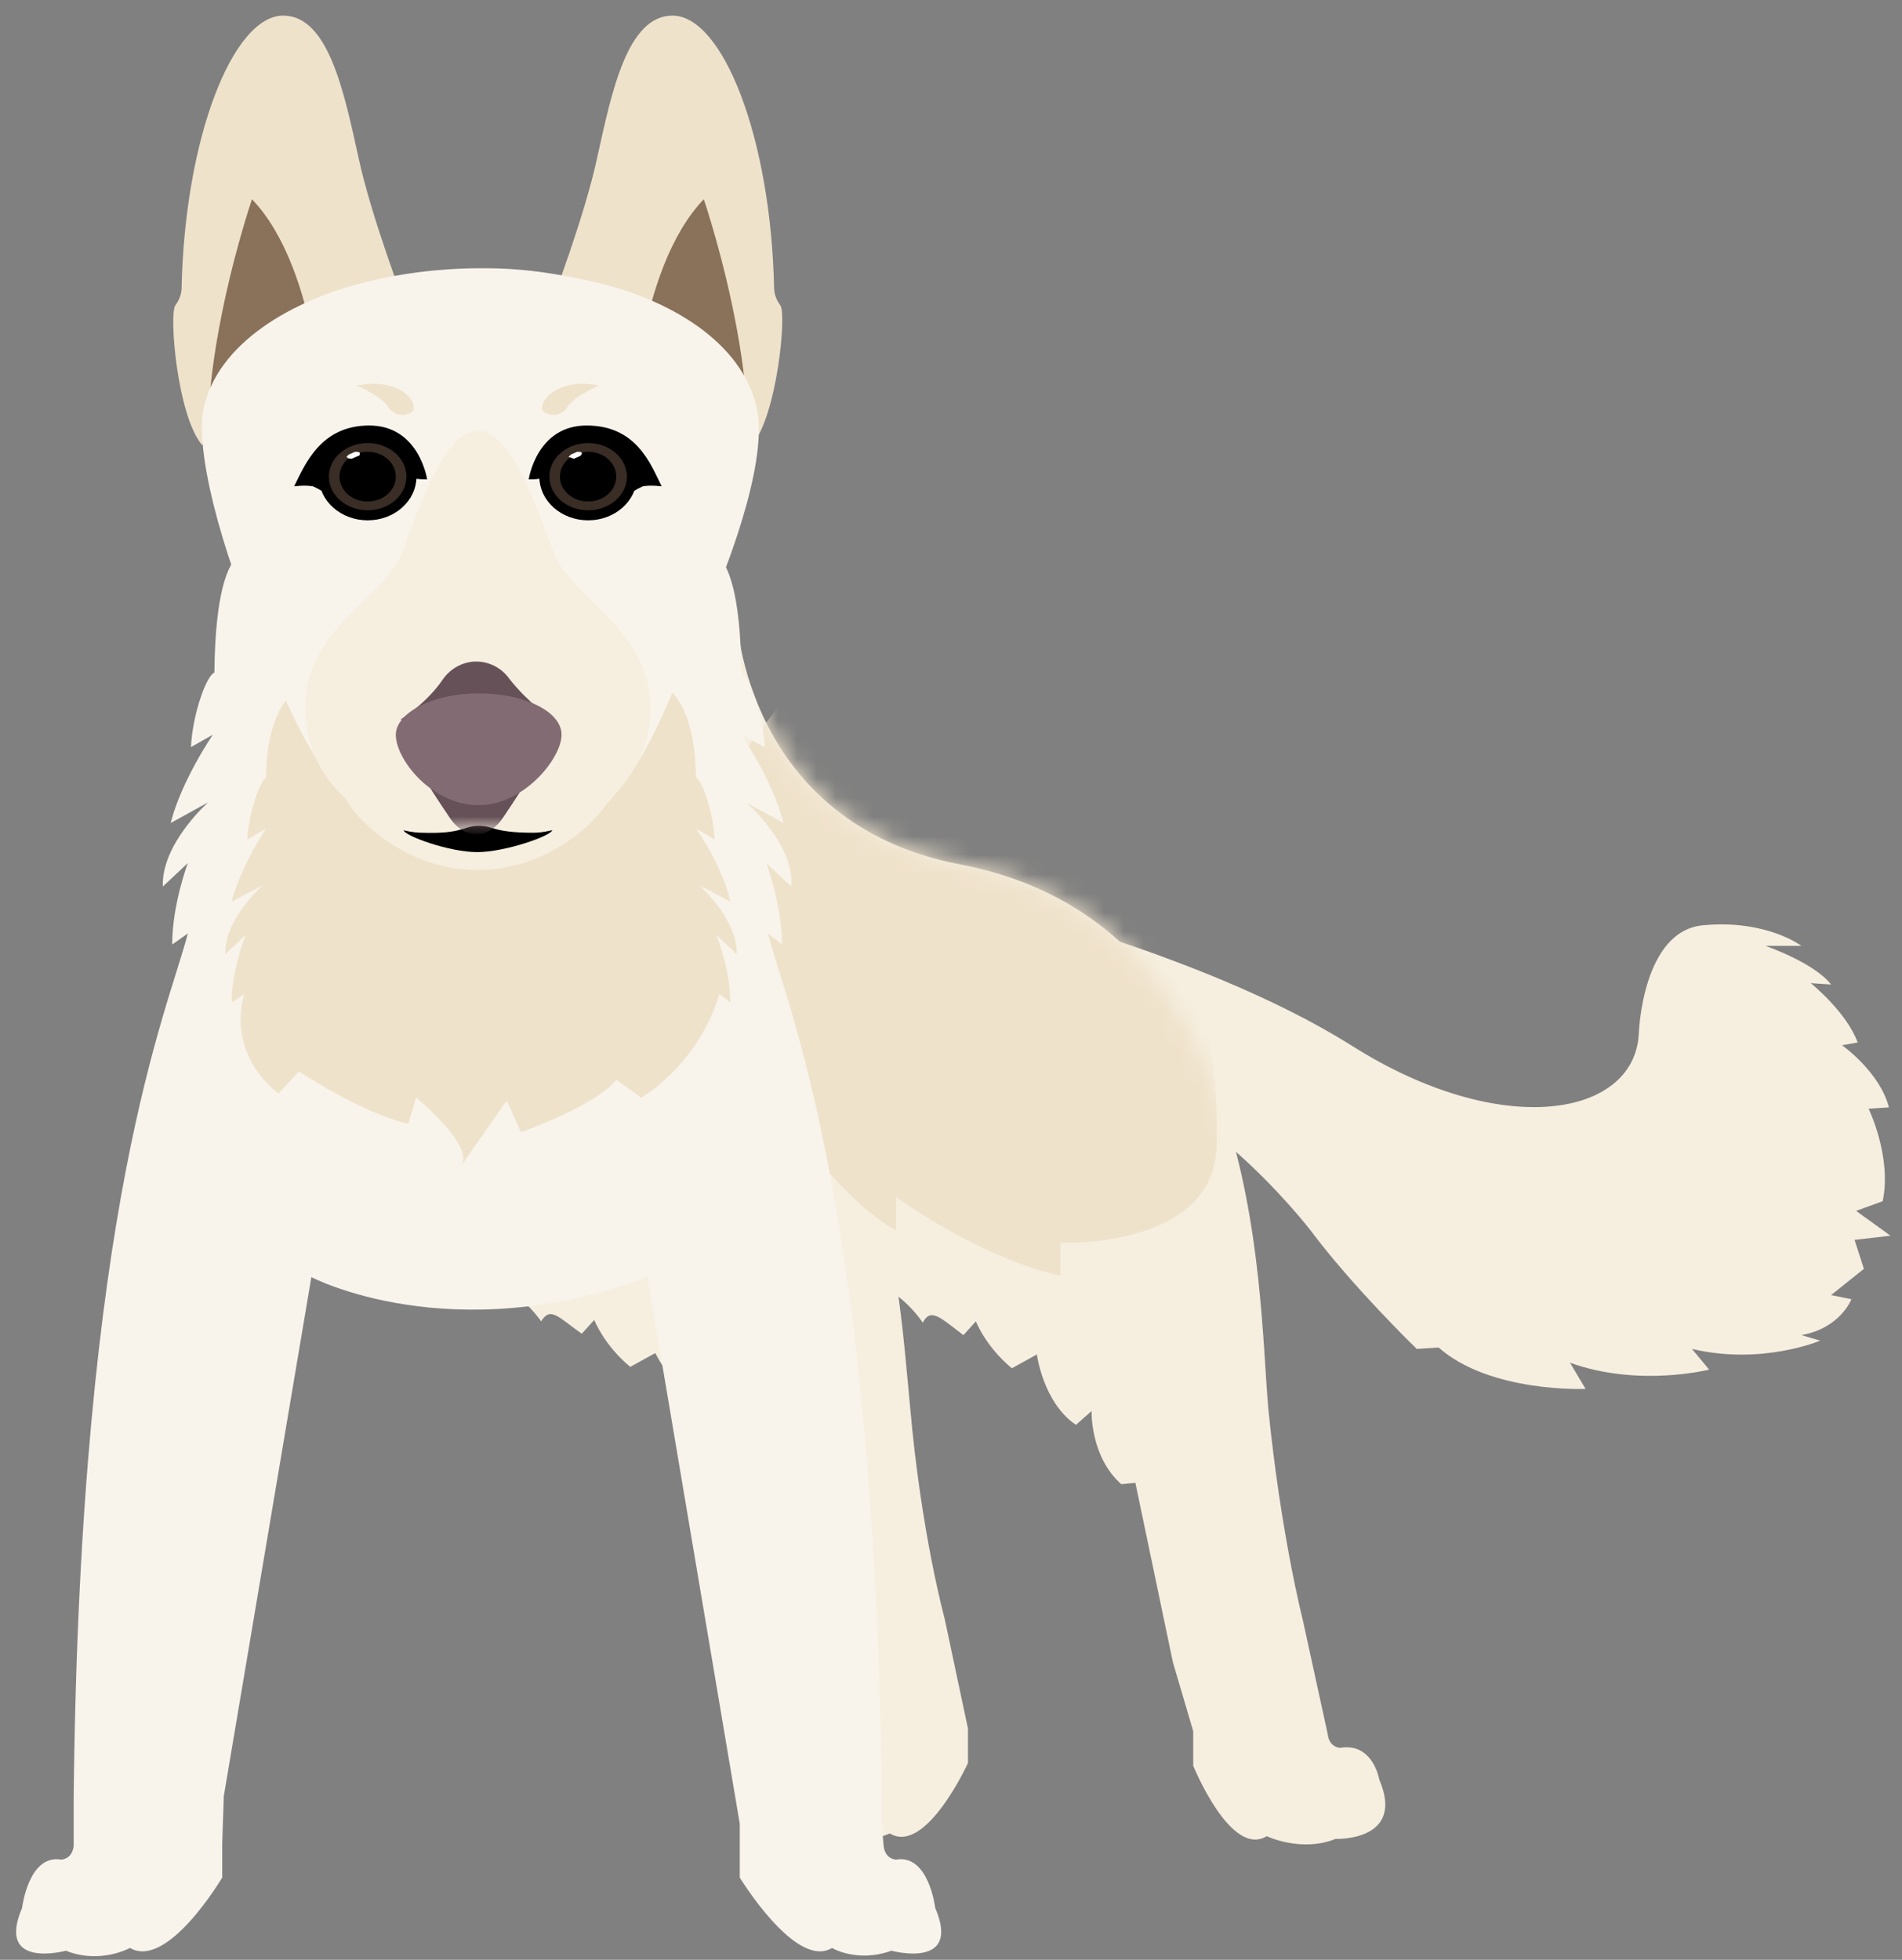
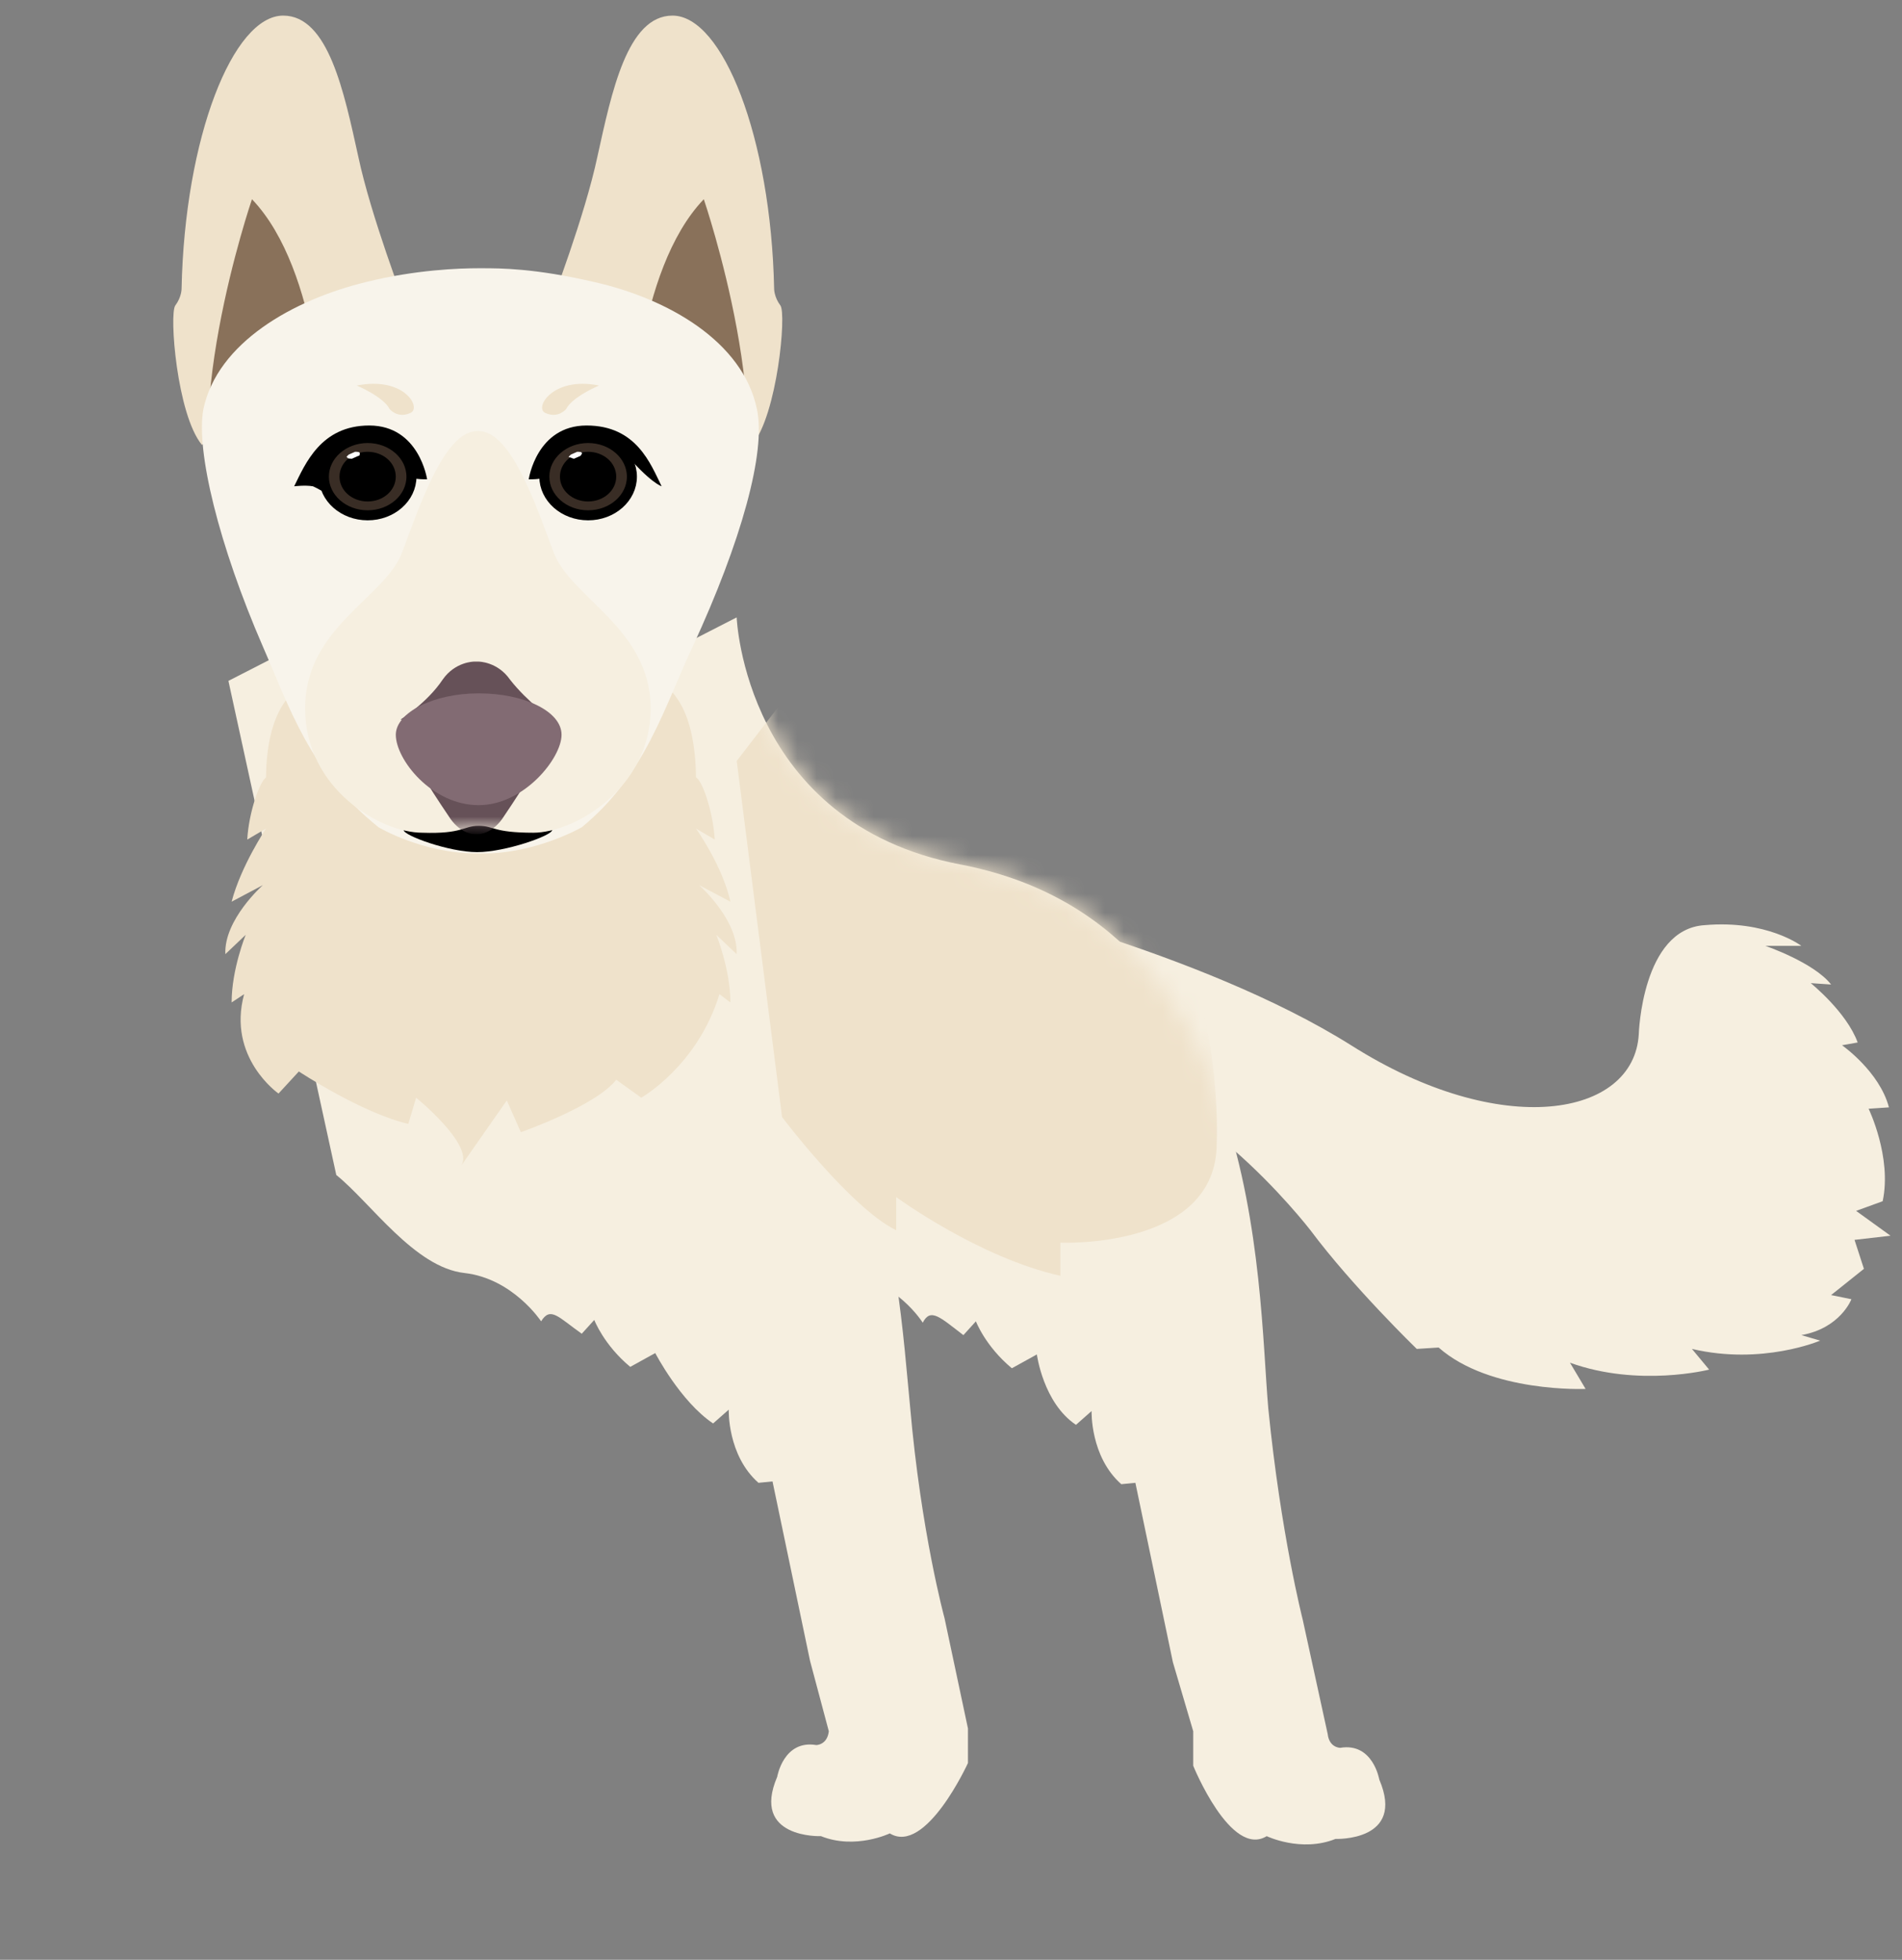
<svg xmlns="http://www.w3.org/2000/svg" width="99" height="102" viewBox="0 0 99 102" fill="none">
  <rect x="0" y="0" width="99" height="102" fill="#808080" stroke="none" />
  <path d="M50.06 46.643C50.06 46.643 62.43 49.444 70.324 54.401C78.137 59.358 85.054 58.136 85.299 53.826C85.299 53.826 85.461 48.367 88.717 48.151C91.972 47.864 93.762 49.229 93.762 49.229H91.891C91.891 49.229 94.413 50.091 95.309 51.24L94.251 51.168C94.251 51.168 96.123 52.677 96.692 54.257L95.878 54.401C95.878 54.401 97.832 55.766 98.32 57.634L97.262 57.705C97.262 57.705 98.483 60.22 97.994 62.518L96.611 63.021L98.401 64.314L96.529 64.53L97.018 66.038L95.309 67.403L96.367 67.619C96.367 67.619 95.797 69.127 93.762 69.487L94.739 69.774C94.739 69.774 91.728 71.067 88.066 70.205L88.961 71.282C88.961 71.282 85.299 72.216 81.718 70.923L82.531 72.288C82.531 72.288 77.567 72.504 74.882 70.133L73.742 70.205C73.742 70.205 70.405 66.972 68.208 64.027C68.208 64.027 61.453 55.263 56.001 56.412" fill="#F6EFE0" />
  <path d="M42.163 86.441L40.21 77.102L39.478 77.174C37.85 75.737 37.931 73.367 37.931 73.367L37.117 74.085C35.408 72.936 34.106 70.421 34.106 70.421L32.804 71.14C31.421 69.99 30.932 68.697 30.932 68.697L30.281 69.415C29.061 68.553 28.654 67.979 28.165 68.769C28.165 68.769 26.7 66.542 24.178 66.255C21.573 65.967 19.295 62.591 17.504 61.154L11.889 35.437L18.481 32.06C18.481 32.06 18.888 42.764 30.119 44.919C45.907 47.936 46.721 66.686 47.372 73.223C47.941 79.76 49.162 84.214 49.162 84.214L50.383 89.961V91.757C50.383 91.757 48.186 96.57 46.314 95.42C46.314 95.42 44.523 96.282 42.733 95.564C42.733 95.564 39.071 95.708 40.454 92.475C40.454 92.475 40.78 90.535 42.489 90.823C42.489 90.823 43.059 90.823 43.14 90.104L42.163 86.441Z" fill="#F6EFE0" />
  <path d="M62.108 90.105V91.901C62.108 91.901 64.061 96.714 65.933 95.564C65.933 95.564 67.723 96.426 69.514 95.708C69.514 95.708 73.176 95.852 71.793 92.619C71.793 92.619 71.467 90.68 69.758 90.967C69.758 90.967 69.188 90.967 69.107 90.249L67.805 84.286C67.805 84.286 66.665 79.832 66.014 73.295C65.445 66.758 65.77 48.009 49.982 44.992C38.751 42.836 38.344 32.133 38.344 32.133L31.752 35.509L37.367 61.227C39.158 62.735 41.437 66.112 44.041 66.327C46.645 66.614 48.029 68.841 48.029 68.841C48.435 68.051 48.924 68.554 50.145 69.488L50.796 68.769C50.796 68.769 51.284 70.062 52.667 71.212L53.97 70.493C53.97 70.493 54.295 73.008 56.004 74.157L56.818 73.439C56.818 73.439 56.737 75.809 58.364 77.246L59.097 77.174L61.05 86.513L62.108 90.105Z" fill="#F6EFE0" />
  <mask id="mask0_7038_26365" style="mask-type:luminance" maskUnits="userSpaceOnUse" x="31" y="32" width="42" height="64">
    <path d="M31.676 35.513L37.291 61.23C39.082 62.739 41.36 66.115 43.965 66.33C46.569 66.618 47.952 68.845 47.952 68.845C48.359 68.055 48.848 68.557 50.068 69.491L50.719 68.773C50.719 68.773 51.208 70.066 52.591 71.215L53.893 70.497C53.893 70.497 54.219 73.011 55.928 74.161L56.742 73.442C56.742 73.442 56.66 75.813 58.288 77.25L59.021 77.178L60.974 86.516L62.113 90.037V91.832C62.113 91.832 64.066 96.645 65.938 95.496C65.938 95.496 67.729 96.358 69.519 95.64C69.519 95.64 73.181 95.783 71.798 92.551C71.798 92.551 71.472 90.611 69.763 90.898C69.763 90.898 69.194 90.898 69.112 90.18L67.81 84.218C67.81 84.218 66.671 79.764 66.019 73.227C65.45 66.69 65.775 47.94 49.987 44.923C38.756 42.768 38.349 32.065 38.349 32.065L31.676 35.513Z" fill="white" />
  </mask>
  <g mask="url(#mask0_7038_26365)">
    <path d="M40.707 58.138C40.707 58.138 44.288 62.879 46.648 64.029V62.304C46.648 62.304 50.961 65.465 55.193 66.399V64.675C55.193 64.675 63.331 65.034 63.331 59.503C63.331 59.287 63.657 52.247 60.564 47.865L41.276 35.797L38.347 39.604L40.707 58.138Z" fill="#EFE2CB" />
  </g>
-   <path d="M3.836 93.48C4.161 62.662 8.719 52.677 9.777 48.582L8.963 49.157C8.963 47.074 9.777 44.919 9.777 44.919L8.475 46.14C8.393 43.913 10.835 41.758 10.835 41.758L8.882 42.835C9.451 40.608 11.079 38.238 11.079 38.238L9.94 38.884C10.021 37.16 10.753 35.149 11.16 35.005C11.242 26.672 13.765 28.899 13.765 28.899H35.982C35.982 28.899 38.505 26.672 38.587 35.005C38.993 35.221 39.726 37.16 39.807 38.884L38.587 38.238C38.587 38.238 40.214 40.608 40.784 42.835L38.831 41.758C38.831 41.758 41.353 43.913 41.191 46.14L39.889 44.919C39.889 44.919 40.702 47.145 40.702 49.157L39.97 48.582C40.947 52.39 45.667 62.95 45.911 95.132L45.992 96.066C46.074 96.784 46.643 96.784 46.643 96.784C48.352 96.497 48.678 99.299 48.678 99.299C50.062 102.531 46.399 101.526 46.399 101.526C44.609 102.172 43.307 101.382 43.307 101.382C41.435 102.531 38.505 97.718 38.505 97.718V95.922C38.505 95.851 38.505 94.917 38.505 94.917L33.703 66.469C23.449 70.277 16.206 66.469 16.206 66.469L11.649 93.48L11.567 95.922V97.718C11.567 97.718 8.719 102.531 6.766 101.382C6.766 101.382 5.219 102.244 3.429 101.526C3.429 101.526 -0.233 102.531 1.15 99.299C1.15 99.299 1.476 96.497 3.185 96.784C3.185 96.784 3.754 96.784 3.836 96.066V93.48Z" fill="#F8F4EB" />
  <path d="M31.669 35.435C31.669 35.22 36.145 33.568 36.226 40.464C36.552 40.608 37.121 42.26 37.203 43.697L36.226 43.122C36.226 43.122 37.61 45.062 38.017 46.929L36.389 46.067C36.389 46.067 38.424 47.863 38.342 49.659L37.284 48.654C37.284 48.654 38.017 50.449 38.017 52.173L37.447 51.742C36.308 55.478 33.378 57.13 33.378 57.13L32.076 56.196C31.018 57.561 27.111 58.926 27.111 58.926L26.379 57.274L24.019 60.65C24.67 59.573 21.659 57.13 21.659 57.13L21.252 58.495C18.81 57.92 15.555 55.765 15.555 55.765L14.497 56.915C14.497 56.915 11.811 55.047 12.707 51.742L12.056 52.173C12.056 50.449 12.788 48.654 12.788 48.654L11.73 49.659C11.649 47.863 13.683 46.067 13.683 46.067L12.056 46.929C12.544 45.062 13.846 43.122 13.846 43.122L12.869 43.697C12.951 42.26 13.52 40.68 13.846 40.464C13.927 33.568 18.892 35.435 18.892 35.435C18.892 35.435 31.669 35.651 31.669 35.435Z" fill="#EFE2CB" />
  <path d="M21.089 15.898C21.089 15.898 19.298 11.229 18.647 8.14C17.915 4.835 17.101 0.812 14.741 0.812C12.136 0.812 9.614 7.134 9.451 15.036C9.451 15.036 9.451 15.467 9.125 15.898C8.8 16.329 9.207 21.573 10.509 23.154L21.089 15.898Z" fill="#EFE2CB" />
  <path d="M13.115 10.369C13.115 10.369 8.965 22.509 11.813 27.897L16.859 22.509C16.859 22.581 16.696 14.105 13.115 10.369Z" fill="#89715A" />
  <path d="M28.656 15.898C28.656 15.898 30.447 11.229 31.098 8.14C31.83 4.835 32.644 0.812 35.004 0.812C37.608 0.812 40.131 7.134 40.294 15.036C40.294 15.036 40.294 15.467 40.62 15.898C40.945 16.329 40.457 21.573 39.155 23.154L28.656 15.898Z" fill="#EFE2CB" />
-   <path d="M36.633 10.369C36.633 10.369 40.784 22.509 37.935 27.897L32.89 22.509C32.89 22.581 33.052 14.105 36.633 10.369Z" fill="#89715A" />
+   <path d="M36.633 10.369C36.633 10.369 40.784 22.509 37.935 27.897L32.89 22.509C32.89 22.581 33.052 14.105 36.633 10.369" fill="#89715A" />
  <path d="M24.829 44.42C21.981 44.42 19.702 43.055 19.702 43.055C16.121 40.181 15.063 36.805 13.68 33.644C11.401 28.4 10.18 23.443 10.587 21.288C11.32 17.84 15.226 15.613 19.051 14.679C21.655 14.033 23.934 13.961 24.911 13.961H25.073C26.05 13.961 27.84 13.961 30.933 14.679C34.758 15.541 38.664 17.768 39.397 21.288C39.885 23.515 38.583 28.184 36.06 33.644C34.595 36.733 33.619 40.325 30.282 43.055C30.282 43.055 27.922 44.42 25.155 44.42H24.829Z" fill="#F8F4EB" />
-   <path d="M31.75 41.471L32.482 40.465H17.264L17.996 41.471C17.996 41.973 20.682 45.278 24.832 45.278C29.146 45.278 31.75 41.902 31.75 41.471Z" fill="#F6EFE0" />
  <path d="M28.741 43.2L29.148 42.625H20.602L21.009 43.2C21.009 43.487 23.37 44.349 24.834 44.349C26.299 44.349 28.741 43.487 28.741 43.2Z" fill="black" />
  <path d="M24.914 42.981C25.728 42.981 25.647 43.34 27.763 43.34C29.879 43.34 33.867 41.041 33.867 36.875C33.867 32.708 29.716 31.128 28.821 28.757C27.926 26.387 26.623 22.436 24.914 22.436H24.833C23.124 22.436 21.822 26.387 20.927 28.757C20.031 31.128 15.881 32.636 15.881 36.875C15.881 41.041 19.787 43.34 21.985 43.34C24.101 43.412 24.101 42.981 24.914 42.981Z" fill="#F6EFE0" />
  <mask id="mask1_7038_26365" style="mask-type:luminance" maskUnits="userSpaceOnUse" x="15" y="22" width="19" height="22">
    <path d="M24.834 22.438C23.125 22.438 21.823 26.389 20.928 28.759C20.032 31.13 15.882 32.638 15.882 36.877C15.882 41.043 19.788 43.342 21.986 43.342C24.102 43.342 24.102 42.983 24.834 42.983H24.915C25.729 42.983 25.648 43.342 27.764 43.342C29.88 43.342 33.867 41.043 33.867 36.877C33.867 32.71 29.717 31.13 28.822 28.759C27.927 26.46 26.624 22.438 24.834 22.438Z" fill="white" />
  </mask>
  <g mask="url(#mask1_7038_26365)">
    <path d="M27.358 40.756C27.358 40.756 26.869 41.546 26.137 42.624C25.567 43.414 24.916 43.414 24.916 43.414H24.672C24.672 43.414 24.021 43.414 23.451 42.624C22.719 41.546 22.23 40.756 22.23 40.756H27.358Z" fill="#665158" />
  </g>
  <path d="M28.74 37.451C28.74 37.451 27.438 36.517 26.543 35.367C25.892 34.434 24.915 34.434 24.915 34.434H24.671C24.671 34.434 23.694 34.434 23.043 35.367C22.229 36.589 20.846 37.451 20.846 37.451H28.74Z" fill="#665158" />
  <path d="M24.916 41.905C27.276 41.905 29.229 39.462 29.229 38.241C29.229 37.02 27.276 36.086 24.916 36.086C22.556 36.086 20.602 37.092 20.602 38.241C20.602 39.534 22.474 41.905 24.916 41.905Z" fill="#826B73" />
  <path d="M19.134 26.887C20.437 26.887 21.495 25.953 21.495 24.804C21.495 23.655 20.437 22.721 19.134 22.721C17.832 22.721 16.774 23.655 16.774 24.804C16.774 25.953 17.832 26.887 19.134 26.887Z" fill="#392D25" />
  <path d="M19.136 26.1C19.95 26.1 20.601 25.525 20.601 24.807C20.601 24.088 19.95 23.514 19.136 23.514C18.322 23.514 17.671 24.088 17.671 24.807C17.671 25.525 18.322 26.1 19.136 26.1Z" fill="black" />
  <path d="M15.313 25.307C15.313 25.307 15.883 25.164 17.348 23.439C17.674 23.08 18.487 22.793 19.057 22.793C21.336 22.793 21.417 24.876 21.417 24.876C21.417 24.876 21.661 24.948 22.231 24.948C22.231 24.948 21.824 22.146 19.22 22.146C16.697 22.146 15.883 24.158 15.313 25.307Z" fill="black" />
  <path d="M16.941 25.669C16.941 25.669 16.534 24.52 17.185 23.73L16.86 23.586L15.313 25.31C15.313 25.31 15.883 25.238 16.29 25.31C16.616 25.454 16.941 25.669 16.941 25.669Z" fill="black" />
  <path d="M19.137 26.82C20.396 26.82 21.416 25.919 21.416 24.808C21.416 23.697 20.396 22.797 19.137 22.797C17.879 22.797 16.858 23.697 16.858 24.808C16.858 25.919 17.879 26.82 19.137 26.82Z" stroke="black" stroke-width="0.522" />
  <path d="M18.727 23.585C18.727 23.514 18.564 23.514 18.483 23.514L18.157 23.657C18.076 23.729 17.994 23.801 18.076 23.801C18.076 23.873 18.238 23.873 18.32 23.873L18.645 23.729C18.727 23.729 18.727 23.657 18.727 23.585Z" fill="white" />
  <path d="M30.612 26.887C29.31 26.887 28.252 25.953 28.252 24.804C28.252 23.655 29.31 22.721 30.612 22.721C31.914 22.721 32.972 23.655 32.972 24.804C32.972 25.953 31.914 26.887 30.612 26.887Z" fill="#392D25" />
  <path d="M30.61 26.1C29.797 26.1 29.145 25.525 29.145 24.807C29.145 24.088 29.797 23.514 30.61 23.514C31.424 23.514 32.075 24.088 32.075 24.807C32.075 25.525 31.424 26.1 30.61 26.1Z" fill="black" />
  <path d="M34.437 25.307C34.437 25.307 33.867 25.164 32.403 23.439C32.077 23.08 31.263 22.793 30.694 22.793C28.415 22.793 28.333 24.876 28.333 24.876C28.333 24.876 28.089 24.948 27.52 24.948C27.52 24.948 27.926 22.146 30.531 22.146C33.135 22.146 33.867 24.158 34.437 25.307Z" fill="black" />
-   <path d="M32.809 25.669C32.809 25.669 33.215 24.52 32.565 23.73L32.89 23.586L34.436 25.31C34.436 25.31 33.867 25.238 33.46 25.31C33.134 25.454 32.809 25.669 32.809 25.669Z" fill="black" />
  <path d="M30.612 26.82C31.87 26.82 32.891 25.919 32.891 24.808C32.891 23.697 31.87 22.797 30.612 22.797C29.353 22.797 28.333 23.697 28.333 24.808C28.333 25.919 29.353 26.82 30.612 26.82Z" stroke="black" stroke-width="0.522" />
  <path d="M30.288 23.585C30.288 23.514 30.125 23.514 30.044 23.514L29.719 23.657C29.637 23.729 29.556 23.801 29.637 23.801C29.719 23.801 29.8 23.873 29.881 23.873L30.207 23.729C30.207 23.729 30.288 23.657 30.288 23.585Z" fill="white" />
  <path d="M18.568 20.066C18.568 20.066 19.952 20.641 20.277 21.287C20.277 21.287 20.684 21.79 21.335 21.503C21.986 21.287 21.091 19.563 18.568 20.066Z" fill="#EFE2CB" />
  <path d="M31.18 20.066C31.18 20.066 29.796 20.641 29.47 21.287C29.47 21.287 29.064 21.79 28.413 21.503C27.761 21.287 28.738 19.563 31.18 20.066Z" fill="#EFE2CB" />
</svg>